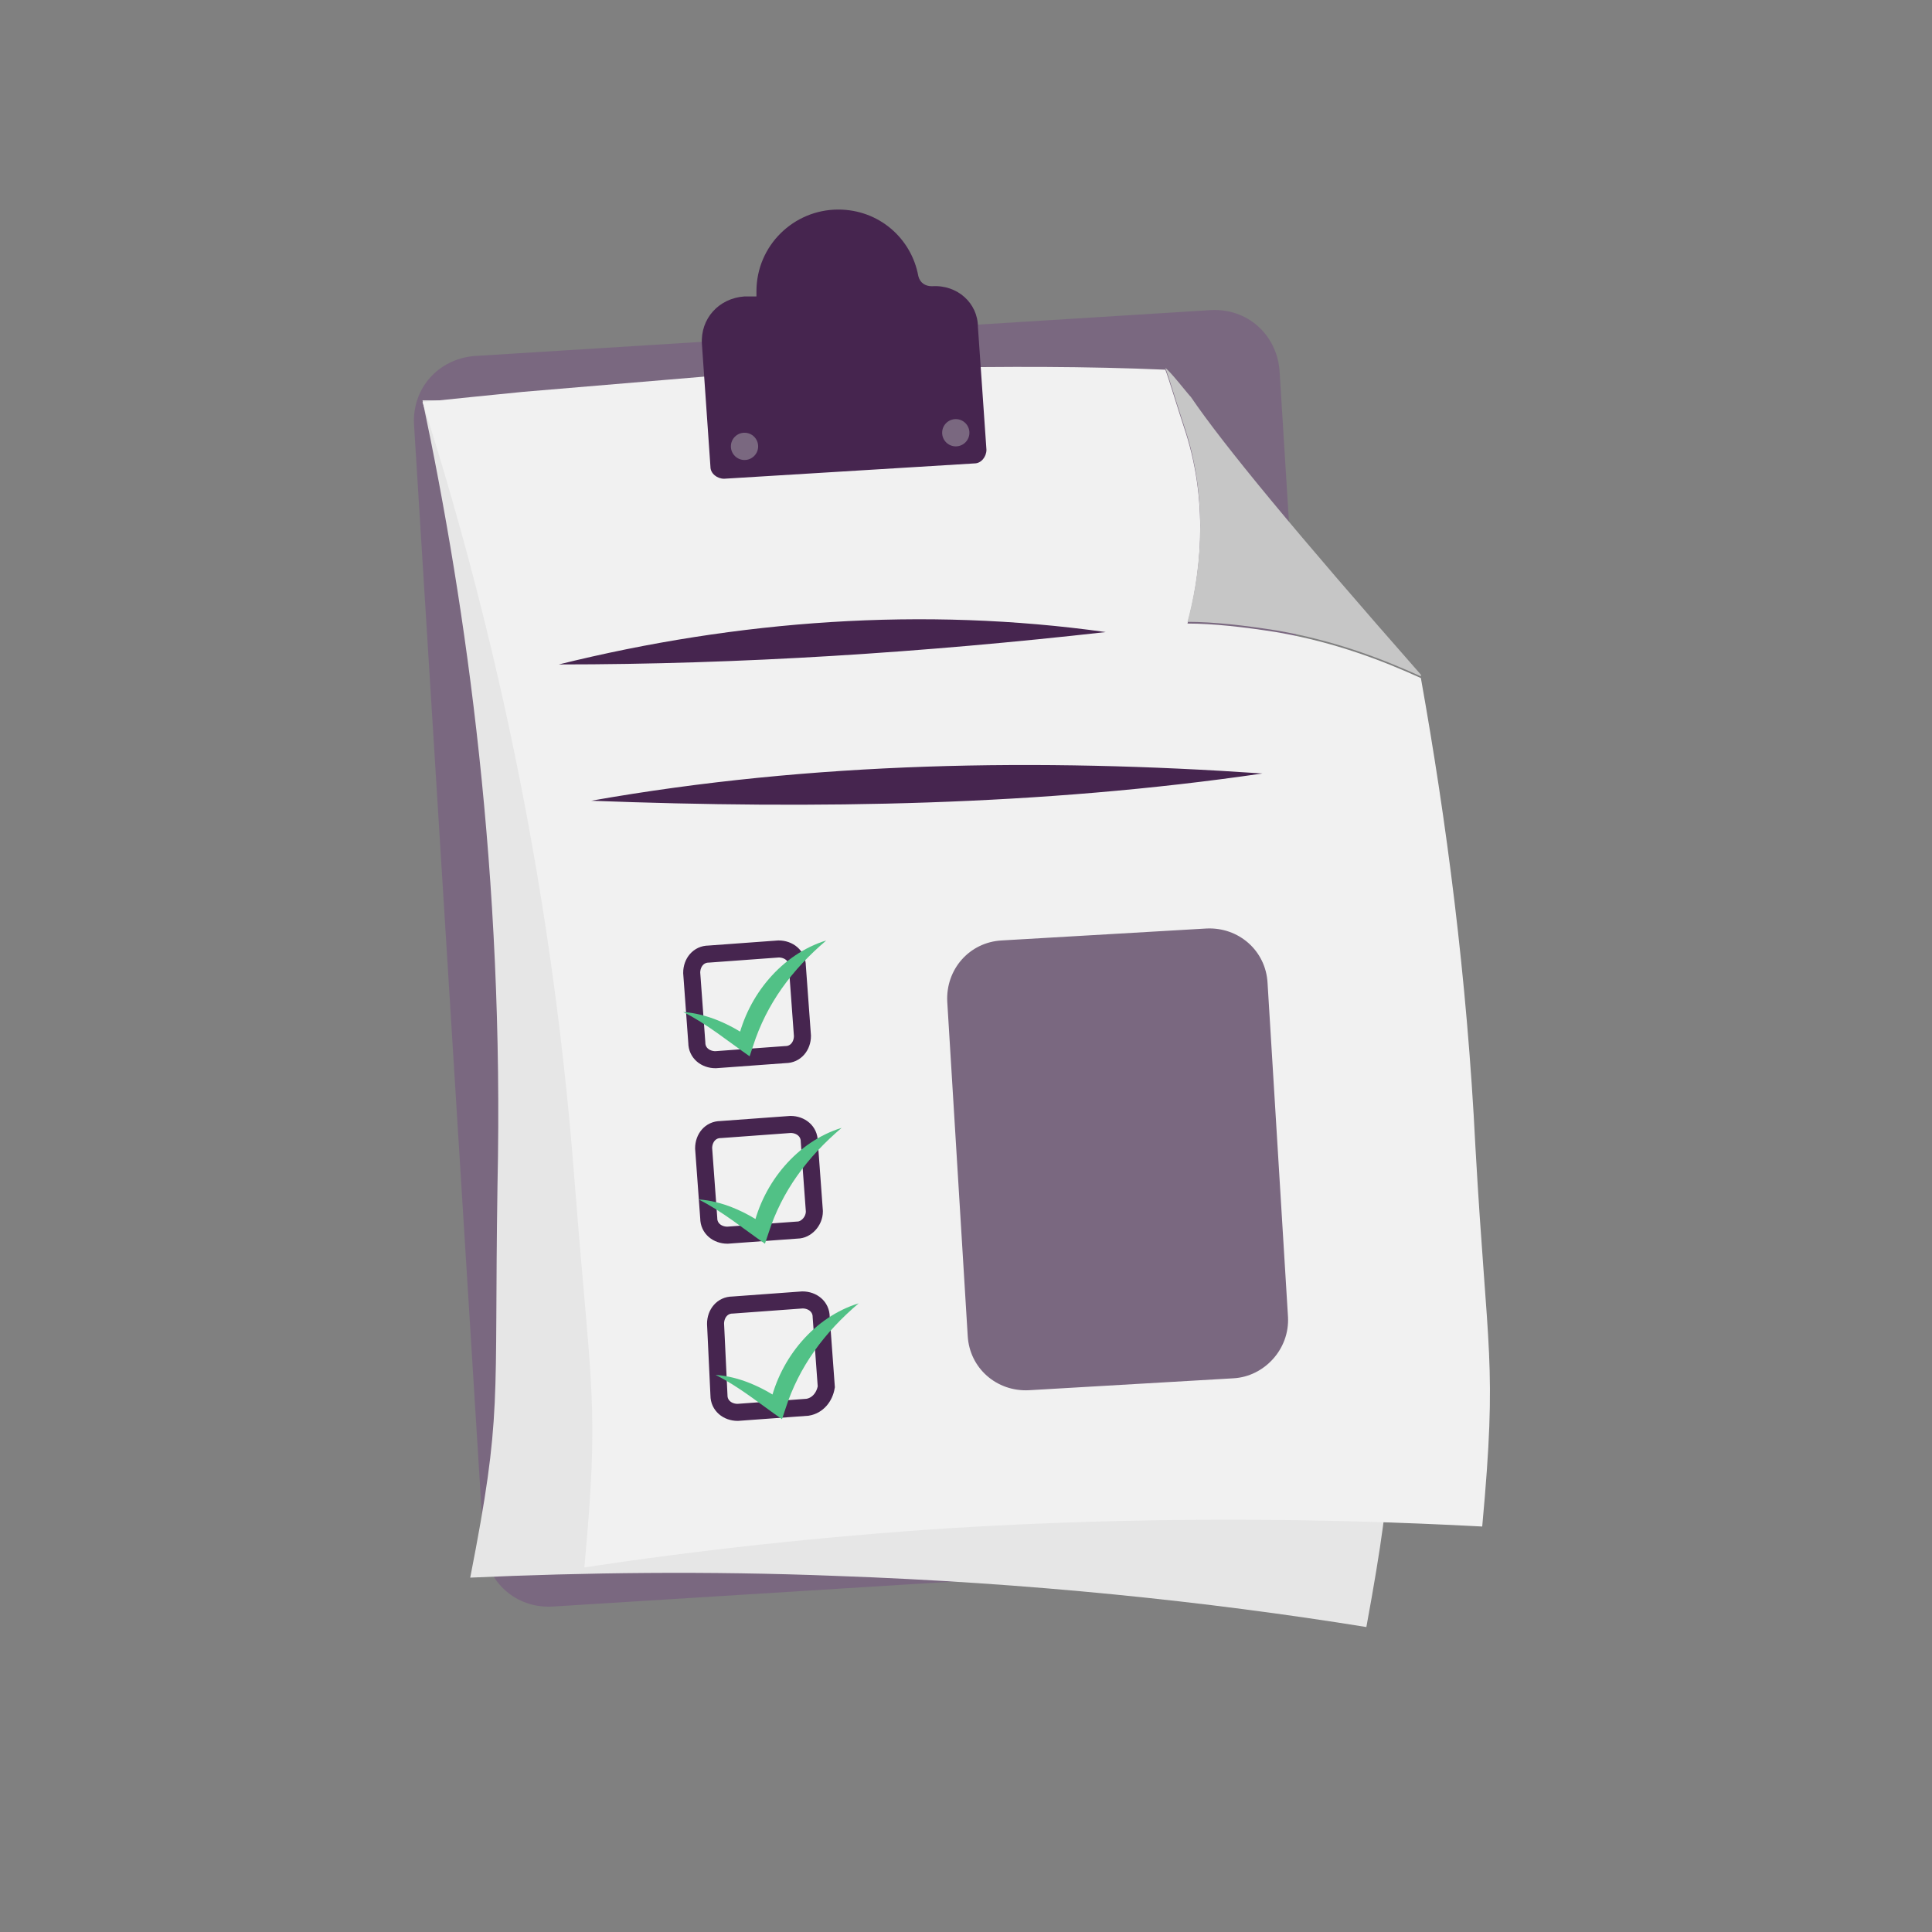
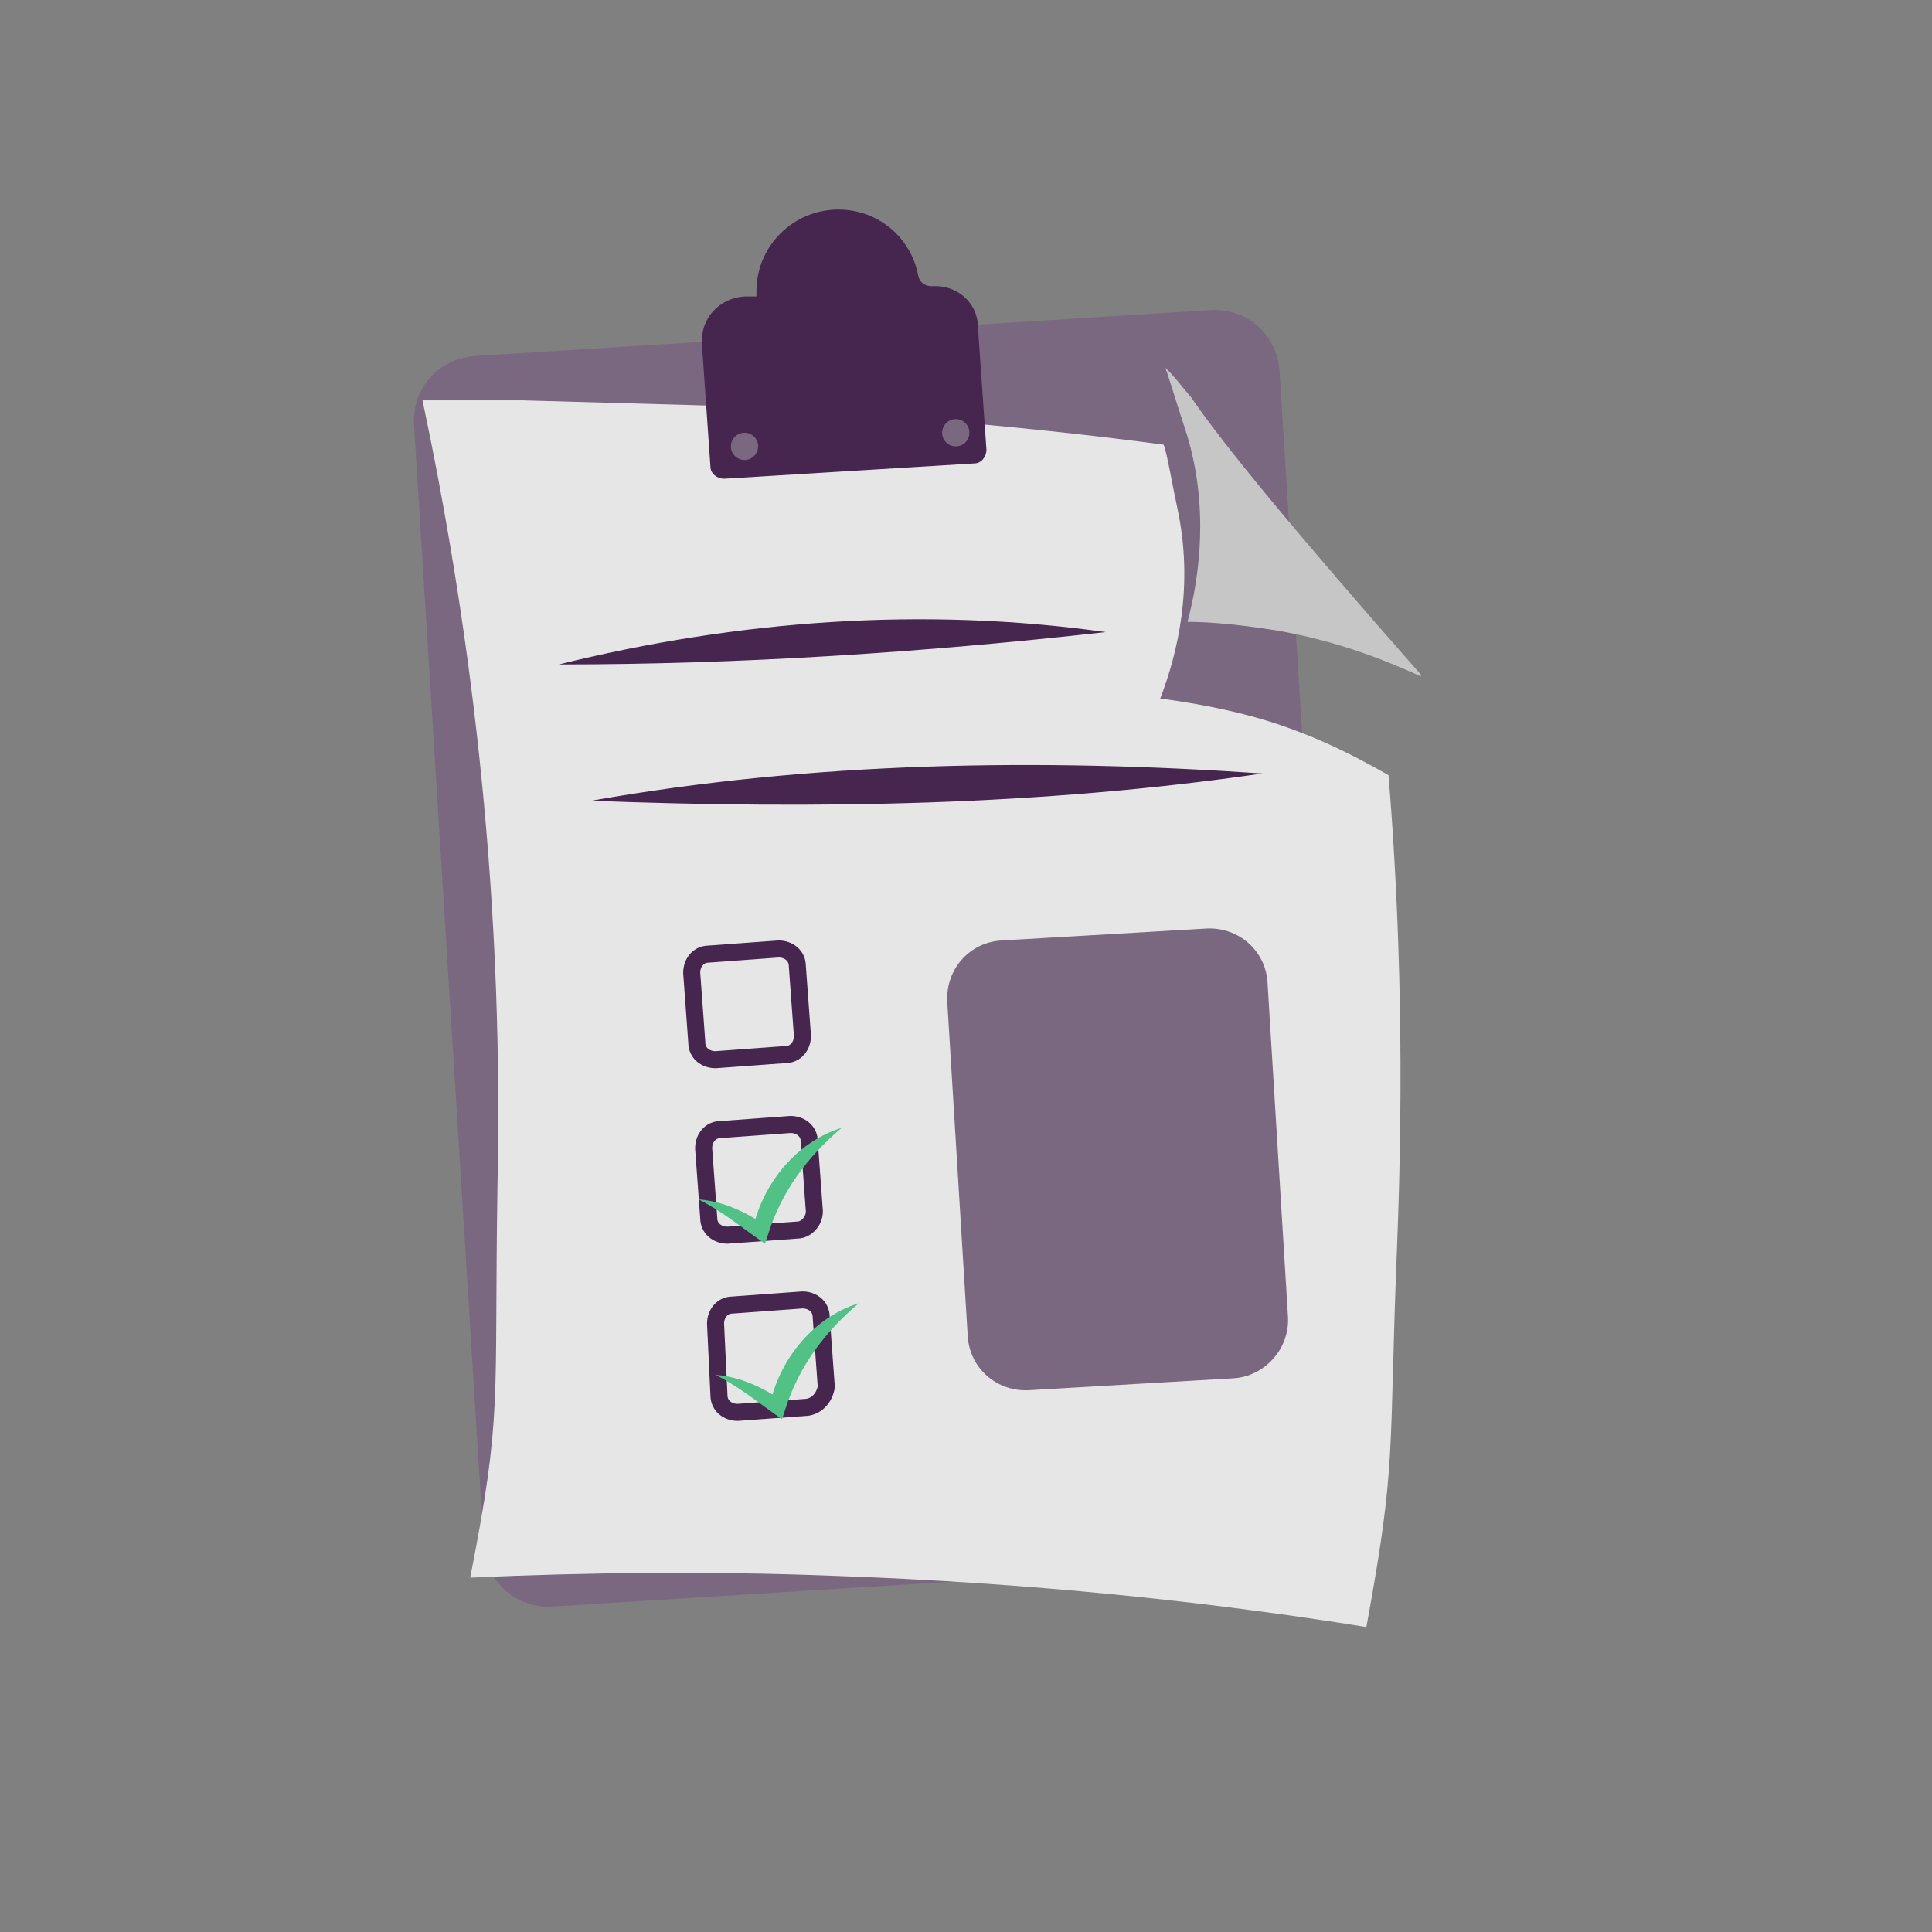
<svg xmlns="http://www.w3.org/2000/svg" version="1.1" id="Laag_1" x="0px" y="0px" viewBox="0 0 113.4 113.4" style="enable-background:new 0 0 113.4 113.4;" xml:space="preserve">
  <rect x="0" y="0" width="113.4" height="113.4" fill="#808080" stroke="none" />
  <style type="text/css">
	.st0{fill:#46254F;}
	.st1{fill:none;stroke:#46254F;stroke-width:3;stroke-miterlimit:10;}
	.st2{fill:#FFFFFF;stroke:#46254F;stroke-width:3;stroke-miterlimit:10;}
	.st3{fill:none;stroke:#46254F;stroke-miterlimit:10;}
	.st4{fill:#34203D;}
	.st5{fill:#2C1C35;}
	.st6{fill:#2D1C35;}
	.st7{fill:#C6724C;}
	.st8{clip-path:url(#SVGID_00000032630663992873042370000012044146756793818268_);}
	.st9{fill:#AF5332;}
	.st10{fill:none;}
	.st11{fill:#51C185;}
	.st12{fill:#E5D2C7;}
	.st13{clip-path:url(#SVGID_00000131348137313424101660000015407414846961284502_);}
	.st14{fill:#F2E5DE;}
	.st15{fill:#3A2445;}
	.st16{clip-path:url(#SVGID_00000067207397712269000220000001431477084263043511_);}
	.st17{fill:#4CE593;}
	.st18{fill:#665270;}
	.st19{clip-path:url(#SVGID_00000137827181170752041940000015941652017006000816_);}
	.st20{clip-path:url(#SVGID_00000114050012861676310030000017130676989600698773_);}
	.st21{fill:#0295FF;}
	.st22{clip-path:url(#SVGID_00000078044264149985898350000002766085970668997783_);}
	.st23{fill:#F2F2F2;}
	.st24{fill:#C3BBC6;}
	.st25{clip-path:url(#SVGID_00000068658435746640446540000005238972243680688543_);}
	.st26{fill:#543D5E;}
	.st27{clip-path:url(#SVGID_00000114787271135148835400000009647227990048722595_);}
	.st28{clip-path:url(#SVGID_00000009561716008760263900000010724130687148468372_);}
	.st29{clip-path:url(#SVGID_00000083803499800277151140000002952882362507633338_);}
	.st30{fill:#C7724C;}
	.st31{clip-path:url(#SVGID_00000083800528804816809430000000786359985392448641_);}
	.st32{fill:#4B4668;}
	.st33{clip-path:url(#SVGID_00000156556179731724346970000005942723152499341479_);}
	.st34{fill:#51C186;}
	.st35{fill:#C2BAC5;}
	.st36{fill:#F6F6F6;}
	.st37{fill:#45254E;}
	.st38{fill:#F1F1F1;}
	.st39{fill:#C6C6C6;}
	.st40{fill:#A6A0A9;}
	.st41{fill:#371C3D;}
	.st42{fill:#7A6880;}
	.st43{fill:#9D9D9C;}
	.st44{fill:#969099;}
	.st45{fill:#FFFFFF;}
	.st46{fill:none;stroke:#51C186;stroke-width:3;stroke-miterlimit:10;}
	.st47{fill:#FFFFFF;stroke:#51C186;stroke-width:3;stroke-miterlimit:10;}
	.st48{fill:#E6E6E6;}
	.st49{clip-path:url(#SVGID_00000005255203968856187500000012042739130939770528_);fill:#51C186;}
	.st50{clip-path:url(#SVGID_00000006703619135557434160000004716553497221014686_);fill:#51C186;}
	.st51{clip-path:url(#SVGID_00000105417723102801626190000017272505171473454742_);fill:#51C186;}
	.st52{clip-path:url(#SVGID_00000138561122927988595940000013737772481066414507_);fill:#51C186;}
	.st53{clip-path:url(#SVGID_00000059298491959009490910000002946612188064352920_);fill:#51C186;}
	.st54{clip-path:url(#SVGID_00000043446036125153226040000005242230827012883099_);fill:#51C186;}
	.st55{clip-path:url(#SVGID_00000159457182043264142100000008114347908188409256_);fill:#51C186;}
	.st56{clip-path:url(#SVGID_00000183966559179112845640000002558677968829024935_);fill:#51C186;}
	.st57{clip-path:url(#SVGID_00000026139461726354539820000018114798795687443107_);fill:#51C186;}
	.st58{clip-path:url(#SVGID_00000151541595368875439770000012181482769607405198_);fill:#51C186;}
	.st59{clip-path:url(#SVGID_00000035531277244986791680000010196860316873411768_);fill:#51C186;}
	.st60{clip-path:url(#SVGID_00000105404873478947632430000000455906377520722082_);fill:#51C186;}
	.st61{fill:#43A16F;}
	.st62{fill:#6A5B6F;}
	.st63{fill:none;stroke:#51C186;stroke-miterlimit:10;}
	.st64{fill:none;stroke:#46254F;stroke-width:3;stroke-linecap:round;stroke-miterlimit:10;}
	.st65{fill:none;stroke:#51C186;stroke-width:3;stroke-linecap:round;stroke-miterlimit:10;}
	.st66{fill:#FFFFFF;stroke:#E6E6E6;stroke-miterlimit:10;}
	.st67{fill:none;stroke:#51C186;stroke-width:2;stroke-linecap:round;stroke-linejoin:round;stroke-miterlimit:10;}
	.st68{fill:none;stroke:#51C186;stroke-width:2;stroke-linecap:round;stroke-miterlimit:10;}
	.st69{fill:none;stroke:#46254F;stroke-width:2;stroke-linecap:round;stroke-linejoin:round;stroke-miterlimit:10;}
	.st70{fill:none;stroke:#46254F;stroke-width:2;stroke-linecap:round;stroke-miterlimit:10;}
	.st71{fill:#E6E6E6;stroke:#51C186;stroke-miterlimit:10;}
	.st72{fill:#E6E6E6;stroke:#46254F;stroke-miterlimit:10;}
	.st73{fill:#51C186;stroke:#E6E6E6;stroke-miterlimit:10;}
	.st74{fill:#46254F;stroke:#E6E6E6;stroke-miterlimit:10;}
	.st75{clip-path:url(#SVGID_00000093886980583101483480000005722422837948141204_);fill:#E6E6E6;}
	.st76{clip-path:url(#SVGID_00000155115176839337340620000013237093692521683600_);fill:#E6E6E6;}
	.st77{clip-path:url(#SVGID_00000035490395294081837990000001690935464434011825_);fill:#E6E6E6;}
	.st78{clip-path:url(#SVGID_00000114065156834769971270000008558423718216326031_);fill:#E6E6E6;}
	.st79{clip-path:url(#SVGID_00000173859882886515664180000010802613353050847158_);fill:#E6E6E6;}
	.st80{clip-path:url(#SVGID_00000002351463341854351200000011199172814508812422_);fill:#E6E6E6;}
	.st81{clip-path:url(#SVGID_00000163756165224003928620000004232165046291049130_);fill:#E6E6E6;}
	.st82{clip-path:url(#SVGID_00000108308193495597044270000015549975006903082642_);fill:#E6E6E6;}
	.st83{clip-path:url(#SVGID_00000158751874355103492100000001465404441482379687_);fill:#E6E6E6;}
	.st84{clip-path:url(#SVGID_00000021840755650153935650000013378047696738059946_);fill:#E6E6E6;}
	.st85{clip-path:url(#SVGID_00000033333202969212536880000013614822058592449163_);fill:#51C186;}
	.st86{clip-path:url(#SVGID_00000173876171676793719000000001390567644485170588_);fill:#51C186;}
	.st87{fill:none;stroke:#51C186;stroke-width:4;stroke-miterlimit:10;}
	.st88{fill:none;stroke:#46254F;stroke-width:4;stroke-miterlimit:10;}
	.st89{opacity:0.68;fill:#46254F;}
	.st90{clip-path:url(#SVGID_00000152945616284685064500000005620596403807406521_);}
	.st91{clip-path:url(#SVGID_00000101080240026313801500000007056157357974216091_);}
	.st92{clip-path:url(#SVGID_00000118368491084933595290000014971494060289851530_);}
	.st93{clip-path:url(#SVGID_00000160881391877289815080000014609583564811548586_);}
	.st94{clip-path:url(#SVGID_00000067952332628773452060000009385093414689467050_);}
	.st95{clip-path:url(#SVGID_00000164491087561269601670000018179306831462962358_);}
	.st96{fill:none;stroke:#FFFFFF;stroke-width:0.8;stroke-miterlimit:10;}
	.st97{clip-path:url(#SVGID_00000071554011107681878380000016418372198148876710_);}
	.st98{clip-path:url(#SVGID_00000012439174940939051640000004561928867736262074_);}
	.st99{clip-path:url(#SVGID_00000114048194539919223030000002340818758900668066_);fill:#51C186;}
	.st100{clip-path:url(#SVGID_00000139979663636191430390000008742647860016999304_);fill:#46254F;}
	.st101{clip-path:url(#SVGID_00000074417784828102672330000013611856287690739350_);fill:#51C186;}
	.st102{fill:none;stroke:#E6E6E6;stroke-miterlimit:10;}
	.st103{clip-path:url(#SVGID_00000057135965326690898590000005439279796655127954_);fill:#46254F;}
	.st104{clip-path:url(#SVGID_00000101816717493475945300000003837456262380034697_);fill:#51C186;}
	.st105{clip-path:url(#SVGID_00000137109038282367597390000012996802221496373390_);fill:#51C186;}
	.st106{clip-path:url(#SVGID_00000047752107176171247650000014895671321204481437_);fill:#46254F;}
	.st107{clip-path:url(#SVGID_00000119839695658389207070000001699285895139447974_);fill:#46254F;}
	.st108{clip-path:url(#SVGID_00000089559009832985866490000003629604338853594028_);fill:#46254F;}
	.st109{clip-path:url(#SVGID_00000112633393214735672030000010775025010841035648_);fill:#51C186;}
	.st110{clip-path:url(#SVGID_00000035500357998737796950000018445687649607482298_);fill:#51C186;}
	.st111{clip-path:url(#SVGID_00000041978396673154061220000005105309372130411140_);fill:#46254F;}
	.st112{clip-path:url(#SVGID_00000155857544860708236760000001765408060231287991_);fill:#46254F;}
	.st113{clip-path:url(#SVGID_00000079456974784152474660000003428785393243980972_);fill:#51C186;}
	.st114{clip-path:url(#SVGID_00000000940898164136919780000017140203616171389568_);fill:#51C186;}
	.st115{clip-path:url(#SVGID_00000112590259721678159190000010804960015286348949_);fill:#46254F;}
	.st116{clip-path:url(#SVGID_00000156587635721841251360000003585225542761267091_);fill:#7A6880;}
	.st117{clip-path:url(#SVGID_00000067214257438485181920000011674533809592343948_);fill:#46254F;}
	.st118{clip-path:url(#SVGID_00000021840528438755133090000014688027721342800538_);fill:#51C186;}
	.st119{clip-path:url(#SVGID_00000013156611683811431150000011502530045220591749_);fill:#7A6880;}
	.st120{clip-path:url(#SVGID_00000052814931379873975750000008201944280956970647_);fill:#371C3D;}
	.st121{clip-path:url(#SVGID_00000086682234460732891140000011126728761463915432_);fill:#46254F;}
	.st122{fill:#7A6880;stroke:#46254F;stroke-miterlimit:10;}
	.st123{fill:#FAA90E;stroke:#46254F;stroke-miterlimit:10;}
	.st124{fill:#51C185;stroke:#46254F;stroke-miterlimit:10;}
	.st125{fill:#0295FF;stroke:#46254F;stroke-miterlimit:10;}
	.st126{fill:#D0C9D3;}
	.st127{fill:#6E5E74;}
	.st128{fill:#FF0357;}
	.st129{fill:#C41E4D;}
	.st130{fill:#897E8F;}
	.st131{clip-path:url(#SVGID_00000083793558563356298490000002626969813658212993_);fill:#51C186;}
	.st132{clip-path:url(#SVGID_00000152252201496813460170000017155236186794407050_);fill:#8CC63F;}
	.st133{clip-path:url(#SVGID_00000041979779225817558480000003746654619682453160_);fill:#0071BC;}
	.st134{clip-path:url(#SVGID_00000017497795375354526770000014584787954742299044_);fill:#FBB03B;}
	.st135{opacity:0.34;fill:#F1F1F1;}
	.st136{fill:none;stroke:#7A6880;stroke-width:8;stroke-miterlimit:10;}
	.st137{fill:#E5D9EB;}
	.st138{fill:#FFFFFF;stroke:#46254F;stroke-miterlimit:10;}
	.st139{fill:#FFFFFF;stroke:#51C186;stroke-miterlimit:10;}
	.st140{clip-path:url(#SVGID_00000132766284813304105070000014993721506240151955_);}
	.st141{clip-path:url(#SVGID_00000041265684758801375880000008525051913415476395_);}
	.st142{clip-path:url(#SVGID_00000078005221439120575810000010793863024447430028_);}
	.st143{clip-path:url(#SVGID_00000093893403126757787310000011811748007443656088_);}
	.st144{clip-path:url(#SVGID_00000169519196775322666280000015934529550734059439_);}
	.st145{clip-path:url(#SVGID_00000178165749160174812090000017768116152842779582_);}
	.st146{fill:none;stroke:#46254F;stroke-width:1.4;stroke-miterlimit:10;}
	.st147{fill:none;stroke:#51C186;stroke-width:1.4;stroke-miterlimit:10;}
	.st148{fill:#FAA90E;}
	.st149{clip-path:url(#SVGID_00000094580558758038191170000010390723608038088081_);}
	.st150{clip-path:url(#SVGID_00000141456377288666335580000005232137861660028862_);}
	.st151{clip-path:url(#SVGID_00000010298998798397166710000001359333905574091419_);}
	.st152{clip-path:url(#SVGID_00000008133221764980910180000015305361271363709848_);}
	.st153{clip-path:url(#SVGID_00000088134667244686831720000008125991229224831136_);}
	.st154{clip-path:url(#SVGID_00000098908220170207457570000000707388914715204496_);}
	.st155{clip-path:url(#SVGID_00000118395801540235604420000004668891679075065241_);}
	.st156{clip-path:url(#SVGID_00000055669497521824614450000014195630504791328669_);}
	.st157{clip-path:url(#SVGID_00000064341908256867781930000014278611988519511180_);}
	.st158{clip-path:url(#SVGID_00000024722396092501449290000017743694163853511612_);}
	.st159{clip-path:url(#SVGID_00000072975947383455019950000011399435056558430345_);}
	.st160{clip-path:url(#SVGID_00000168091733565761522490000011333666247960959920_);}
	.st161{clip-path:url(#SVGID_00000015339362911811959040000010818061424564692883_);}
	.st162{clip-path:url(#SVGID_00000037675320925807220750000014708409837513535393_);}
	.st163{clip-path:url(#SVGID_00000103265048840480556690000003873079874399119527_);}
	.st164{clip-path:url(#SVGID_00000181062732992732627520000016868360001004251297_);}
	.st165{clip-path:url(#SVGID_00000155138767319659303740000015210889247102265782_);}
	.st166{clip-path:url(#SVGID_00000010281217986696179910000007263595806394031029_);}
	.st167{clip-path:url(#SVGID_00000121969019412084798290000018231025760536052098_);}
	.st168{clip-path:url(#SVGID_00000149347042806584050040000008651427295789555843_);}
	.st169{clip-path:url(#SVGID_00000135690818657261020460000010855622292575455147_);}
	.st170{clip-path:url(#SVGID_00000119079995549033414120000000963230900036005249_);}
	.st171{clip-path:url(#SVGID_00000057847237431991615570000007242992512585565367_);}
	.st172{clip-path:url(#SVGID_00000122718728500868944440000004419306573169484205_);}
	.st173{clip-path:url(#SVGID_00000060026990677532616890000007688117718718619782_);}
	.st174{clip-path:url(#SVGID_00000087369989562805379670000015040921701870448774_);}
	.st175{clip-path:url(#SVGID_00000147217280447999589010000006669868652126728116_);}
	.st176{clip-path:url(#SVGID_00000047752625388284518060000012533160378535688339_);}
	.st177{clip-path:url(#SVGID_00000115495547567851233460000010025531165274438044_);}
	.st178{clip-path:url(#SVGID_00000151527643319850858510000015185433530181238186_);}
	.st179{clip-path:url(#SVGID_00000121968246099576518920000010455306866256053397_);}
	.st180{clip-path:url(#SVGID_00000179635256863281849640000014573779405079414690_);}
	.st181{clip-path:url(#SVGID_00000111894036176751489490000003431442942001051063_);}
	.st182{clip-path:url(#SVGID_00000160894469446129914030000012286595984403025799_);}
	.st183{clip-path:url(#SVGID_00000111887973308758682410000017576585953716584851_);}
	.st184{clip-path:url(#SVGID_00000053543727939499480790000018089203219738231175_);}
	.st185{clip-path:url(#SVGID_00000036954415519963989400000000068550832683215791_);}
	.st186{clip-path:url(#SVGID_00000009577053085151061350000016763242255731380152_);}
	.st187{clip-path:url(#SVGID_00000034780311614273270730000008275757672341968830_);}
	.st188{clip-path:url(#SVGID_00000034063209194213101560000010978950034677181864_);}
	.st189{clip-path:url(#SVGID_00000147201877707373893770000006302466908212066743_);}
	.st190{clip-path:url(#SVGID_00000046297385659788866080000009750917746282968709_);}
	.st191{clip-path:url(#SVGID_00000021841187697245873200000017653699149709678739_);}
	.st192{clip-path:url(#SVGID_00000141449992724175179170000004894762516605984401_);}
	.st193{clip-path:url(#SVGID_00000121281026957710825310000004151095422794489481_);}
	.st194{clip-path:url(#SVGID_00000070110466519968857410000011215143666962972811_);}
	.st195{clip-path:url(#SVGID_00000047759079168980202840000004549615518308384412_);}
	.st196{clip-path:url(#SVGID_00000138532105475333918870000009344290070662235266_);}
	.st197{clip-path:url(#SVGID_00000086677799257663312870000010078769496554633140_);}
	.st198{clip-path:url(#SVGID_00000071530728474383724830000010412273613553040291_);}
	.st199{clip-path:url(#SVGID_00000176010799809197542200000001338496103143485615_);}
	.st200{clip-path:url(#SVGID_00000095327463732095516810000003765244348001604520_);}
	.st201{clip-path:url(#SVGID_00000168825910928484966710000013959204314463669152_);}
	.st202{clip-path:url(#SVGID_00000021798796184696922230000010867435243131117207_);}
	.st203{clip-path:url(#SVGID_00000164495307666363876690000009634633125620458895_);}
	.st204{clip-path:url(#SVGID_00000138571771544673708670000011651354834293548962_);}
	.st205{clip-path:url(#SVGID_00000101791893909882858890000016832294078964883638_);}
	.st206{clip-path:url(#SVGID_00000019650203787977897700000004682019599821964466_);}
	.st207{clip-path:url(#SVGID_00000122707062798906844240000002748353811800383630_);}
	.st208{clip-path:url(#SVGID_00000168096993243741526630000010915352352328743085_);}
	.st209{fill:none;stroke:#371C3D;stroke-width:3;stroke-miterlimit:10;}
	.st210{clip-path:url(#SVGID_00000181062077377670332210000000766721999669985936_);}
	.st211{clip-path:url(#SVGID_00000098196742988854612590000015643600970236528561_);}
	.st212{clip-path:url(#SVGID_00000005982841735323955760000010336421972522381194_);}
	.st213{clip-path:url(#SVGID_00000035527990689565132220000015383570875027296386_);}
	.st214{clip-path:url(#SVGID_00000037694707897177084720000008733686302563270845_);}
	.st215{clip-path:url(#SVGID_00000058558201307532950730000011012082657694009518_);}
	.st216{clip-path:url(#SVGID_00000046334028631165542280000015330889961102442412_);}
	.st217{clip-path:url(#SVGID_00000170968460798059385520000008713587043906985124_);}
	.st218{clip-path:url(#SVGID_00000036944898545003827250000009848707189427303865_);}
	.st219{clip-path:url(#SVGID_00000166654693296731866550000008696585391706459820_);}
	.st220{clip-path:url(#SVGID_00000180348496620285390880000016497680856646426300_);}
	.st221{clip-path:url(#SVGID_00000150814605028441689800000007660566748111192477_);}
	.st222{fill:none;stroke:#43A16F;stroke-width:3;stroke-miterlimit:10;}
	.st223{clip-path:url(#SVGID_00000037686179812193524810000008289500242153452174_);}
	.st224{clip-path:url(#SVGID_00000074438613340573871120000007246447346651025838_);}
	.st225{clip-path:url(#SVGID_00000048494244506306072600000003783503707892683174_);}
	.st226{clip-path:url(#SVGID_00000172420900491485171310000012433385721548159670_);}
	.st227{clip-path:url(#SVGID_00000165937338395737989940000010138416451333855106_);}
	.st228{clip-path:url(#SVGID_00000047036071179268284530000005859067001393447822_);}
	.st229{clip-path:url(#SVGID_00000026857259987898889340000004488906384737007515_);}
	.st230{clip-path:url(#SVGID_00000038374951849748710070000018431096581570369951_);}
	.st231{clip-path:url(#SVGID_00000103227295531546463220000013020339814115736458_);}
	.st232{clip-path:url(#SVGID_00000162336425885731952990000009756920616119104948_);}
	.st233{clip-path:url(#SVGID_00000070836000278167606810000016112032550055342767_);}
	.st234{clip-path:url(#SVGID_00000083083866409899676320000010562940873954559895_);}
	.st235{clip-path:url(#SVGID_00000160892612460379697950000004563899116376944285_);}
	.st236{clip-path:url(#SVGID_00000040534247706055704130000016337918529245576590_);}
	.st237{clip-path:url(#SVGID_00000071534302049140260430000009295462409063055770_);}
	.st238{clip-path:url(#SVGID_00000148658731087186583510000009031303347043637668_);}
	.st239{clip-path:url(#SVGID_00000168811646167805333730000002313060358808396417_);}
	.st240{clip-path:url(#SVGID_00000117678728981336839660000007489462031895600555_);}
	.st241{clip-path:url(#SVGID_00000111900568252399478040000009127281384512618941_);}
	.st242{clip-path:url(#SVGID_00000114792149626792492790000010471455745211291038_);}
	.st243{clip-path:url(#SVGID_00000049184414422037739010000007467936588200170667_);}
	.st244{clip-path:url(#SVGID_00000140007648374280527580000016782783064355782533_);}
	.st245{clip-path:url(#SVGID_00000162354690355079074530000005421553476276216974_);}
	.st246{clip-path:url(#SVGID_00000130604726782950983120000016288345714916797602_);}
	.st247{clip-path:url(#SVGID_00000087392072597465258530000012955668404145477780_);}
	.st248{clip-path:url(#SVGID_00000087384329276897080600000008620980933596541590_);}
	.st249{clip-path:url(#SVGID_00000111156878761371147010000014993169309061264796_);}
	.st250{clip-path:url(#SVGID_00000147915253897404376850000008784508514004840895_);fill:#51C185;}
	.st251{clip-path:url(#SVGID_00000139257091444152901450000003053523575786063236_);}
	.st252{clip-path:url(#SVGID_00000133499888580980019260000002325101665675152534_);}
	.st253{clip-path:url(#SVGID_00000020390905436888476720000015003764881594317964_);}
	.st254{clip-path:url(#SVGID_00000165216654114570257600000016443998206066498226_);}
	.st255{clip-path:url(#SVGID_00000030471412498119718610000017394208142010210450_);}
	.st256{clip-path:url(#SVGID_00000080164792841644552430000011599080451064097672_);}
	.st257{clip-path:url(#SVGID_00000111875323014960460930000004868767168993124235_);}
	.st258{clip-path:url(#SVGID_00000094610285678012545960000011114991802563890102_);}
	.st259{clip-path:url(#SVGID_00000158016994908821202840000000860177667709226917_);}
	.st260{clip-path:url(#SVGID_00000156560995556044947330000011982747020817882774_);}
	.st261{clip-path:url(#SVGID_00000105418118183621247500000010800872883475147667_);}
	.st262{clip-path:url(#SVGID_00000121249180696785594850000001175688226212421789_);}
	.st263{fill:#E6007E;}
	.st264{fill:#A75D43;}
	.st265{fill:url(#man_1_Orginal_1-4_00000049194725419425407770000013931686020530446524_);}
	.st266{fill:#8A7E91;}
	.st267{clip-path:url(#SVGID_00000116229563191593476980000011551762373953717927_);}
	.st268{clip-path:url(#SVGID_00000077301205758523747570000017339879059879327135_);}
	.st269{fill:#9D90A3;}
	.st270{clip-path:url(#SVGID_00000036968470643675256060000012454789849972275638_);}
	.st271{clip-path:url(#SVGID_00000109707688453230853160000003939066906397440943_);}
	.st272{clip-path:url(#SVGID_00000093866002021920652240000000064000364041367464_);}
	.st273{clip-path:url(#SVGID_00000100342051152588249560000004528375857988264862_);}
	.st274{clip-path:url(#SVGID_00000022520011990133004310000006284254275024413314_);}
	.st275{clip-path:url(#SVGID_00000119836149158041944760000002723996772603742621_);}
	.st276{clip-path:url(#SVGID_00000052823520786316363800000017280623931017336717_);}
	.st277{clip-path:url(#SVGID_00000174581748217200892130000000892140215103086234_);}
	.st278{clip-path:url(#SVGID_00000042704572171396360280000012308517694515457697_);}
	.st279{clip-path:url(#SVGID_00000154388365652824463720000002292008379127776140_);}
	.st280{clip-path:url(#SVGID_00000144328160328901558900000009814731018660167826_);}
	.st281{clip-path:url(#SVGID_00000159434733402091832720000018250157028319361209_);}
	.st282{clip-path:url(#SVGID_00000013165097225988555030000007544748624123118003_);}
	.st283{clip-path:url(#SVGID_00000069365763227205482050000004877220260570710178_);}
	.st284{clip-path:url(#SVGID_00000147179696231626836390000000265938193403360437_);}
	.st285{clip-path:url(#SVGID_00000146486559600897848690000006645385397270029742_);}
	.st286{clip-path:url(#SVGID_00000176725478558875477730000003404770765186875543_);}
	.st287{clip-path:url(#SVGID_00000001638391408886176720000013297057692019635886_);}
	.st288{clip-path:url(#SVGID_00000003808824858115573200000016186521258067905980_);}
	.st289{clip-path:url(#SVGID_00000031885725670415876280000017962769194715523466_);}
	.st290{clip-path:url(#SVGID_00000023264286999883966140000013024975376336282255_);}
	.st291{clip-path:url(#SVGID_00000052086536192091932450000009758930091232525193_);}
	.st292{clip-path:url(#SVGID_00000003826200011806806860000015506747942966356358_);}
	.st293{clip-path:url(#SVGID_00000097498319034915858530000004803656609236886947_);}
	.st294{clip-path:url(#SVGID_00000072244422007949624420000003182032006639457951_);}
	.st295{clip-path:url(#SVGID_00000067209646557674093530000001295857749416958638_);}
	.st296{clip-path:url(#SVGID_00000161600030855884548110000002500033557183966347_);}
	.st297{clip-path:url(#SVGID_00000037674440524243116620000016021103527831038855_);}
	.st298{clip-path:url(#SVGID_00000138542114256721818420000000069443866127259580_);}
	.st299{clip-path:url(#SVGID_00000049905622390254539090000005778814189984637844_);}
	.st300{clip-path:url(#SVGID_00000131335701311075411710000010552092388472763546_);}
	.st301{clip-path:url(#SVGID_00000134240328012259189580000011260297229916162999_);}
	.st302{clip-path:url(#SVGID_00000135650188217918076220000003720612890000900238_);}
	.st303{clip-path:url(#SVGID_00000111184409973524972770000000280559616162640038_);}
	.st304{clip-path:url(#SVGID_00000119078757138951286070000013141166137399614353_);}
	.st305{clip-path:url(#SVGID_00000049187639315655442300000006016997115007357870_);}
	.st306{clip-path:url(#SVGID_00000034072081629885770810000006414108616518697105_);}
	.st307{clip-path:url(#SVGID_00000096740132587627256740000015868812635476601007_);}
	.st308{clip-path:url(#SVGID_00000056408321118346787260000014576777348442962563_);}
	.st309{clip-path:url(#SVGID_00000182488063054232093930000011177061620096310183_);}
	.st310{clip-path:url(#SVGID_00000147922660018561593510000002874940417998967186_);}
	.st311{clip-path:url(#SVGID_00000003084976659111625280000015725763244372535721_);}
	.st312{clip-path:url(#SVGID_00000138571972575426197690000010351195023183843231_);}
	.st313{clip-path:url(#SVGID_00000036929828204127599730000017353324141537744819_);}
	.st314{clip-path:url(#SVGID_00000130614776605469899250000013405039942690503313_);}
	.st315{clip-path:url(#SVGID_00000047769347299198265890000012209335411367875219_);}
	.st316{clip-path:url(#SVGID_00000015319820464307158540000017503032321832014522_);}
	.st317{clip-path:url(#SVGID_00000171684044090147114320000000589109196924616840_);}
	.st318{clip-path:url(#SVGID_00000114069725320249190380000004838274142451739819_);}
	.st319{clip-path:url(#SVGID_00000001651479150688501450000000910720420695336857_);}
	.st320{clip-path:url(#SVGID_00000050640644447776188230000003397908946438087828_);}
	.st321{clip-path:url(#SVGID_00000032621215041289797280000017826966011153258425_);}
	.st322{clip-path:url(#SVGID_00000147926797095522820960000002070512961599170189_);}
	.st323{clip-path:url(#SVGID_00000183971918432805573700000014970220093407271864_);}
	.st324{clip-path:url(#SVGID_00000103243263790089302230000009068735202803655811_);}
	.st325{clip-path:url(#SVGID_00000077299733372094944360000006528197866178560188_);}
	.st326{clip-path:url(#SVGID_00000163751048616700760400000003669030227089405841_);}
	.st327{clip-path:url(#SVGID_00000003105958242059346210000014917339585132774538_);}
	.st328{clip-path:url(#SVGID_00000012438119937280667720000009088762710791741340_);}
	.st329{clip-path:url(#SVGID_00000072979575775882202290000001399154528070891398_);}
	.st330{clip-path:url(#SVGID_00000047773698241657008890000009325438148908001471_);}
	.st331{clip-path:url(#SVGID_00000057114709426645190760000012761870060376927660_);}
	.st332{clip-path:url(#SVGID_00000183949402219161124090000017940845135033003920_);}
	.st333{clip-path:url(#SVGID_00000091701110620695586060000005978904005462760591_);}
	.st334{clip-path:url(#SVGID_00000013876965538304809400000015772195922388098494_);}
	.st335{clip-path:url(#SVGID_00000015325971290018597820000010485771025262217406_);}
	.st336{clip-path:url(#SVGID_00000136411809982892408530000006210492440861389698_);}
	.st337{clip-path:url(#SVGID_00000093156924464851783730000014301363294941215895_);}
	.st338{clip-path:url(#SVGID_00000154404197556035737060000000876844517679949480_);}
	.st339{clip-path:url(#SVGID_00000159434542407660621210000016598769421715115180_);}
	.st340{clip-path:url(#SVGID_00000119814661396184128280000008637684273610364075_);}
	.st341{clip-path:url(#SVGID_00000051365613285593586740000005188440592850311347_);}
	.st342{clip-path:url(#SVGID_00000068673285734873150560000015306976182920235409_);}
	.st343{clip-path:url(#SVGID_00000023984432701658549320000000254105788777127607_);}
	.st344{clip-path:url(#SVGID_00000094580389307560394250000015367848192267441843_);}
	.st345{clip-path:url(#SVGID_00000024721246293212240550000009774226223555230868_);}
	.st346{clip-path:url(#SVGID_00000175311005014156801910000003644468533373167504_);}
	.st347{clip-path:url(#SVGID_00000071549937630965016640000010684823374612420766_);}
	.st348{clip-path:url(#SVGID_00000131362748732478458540000007372059901452904834_);}
	.st349{clip-path:url(#SVGID_00000075877557710569549780000012995142504269016724_);}
	.st350{clip-path:url(#SVGID_00000085227362982022540280000016726554825480479421_);}
	.st351{clip-path:url(#SVGID_00000039827747592448434320000016001493324005942676_);}
	.st352{clip-path:url(#SVGID_00000029038241467642864940000007014495307272595611_);}
	.st353{fill:#2D2E83;stroke:#FFFFFF;stroke-width:2;stroke-linecap:round;stroke-linejoin:round;stroke-miterlimit:10;}
	.st354{clip-path:url(#SVGID_00000053513766323434343900000005031695916663883177_);}
	.st355{clip-path:url(#SVGID_00000083059681797692835730000005670752421260473790_);}
	.st356{clip-path:url(#SVGID_00000151544370201240851990000006508891333740255147_);}
	.st357{clip-path:url(#SVGID_00000083078267896123409600000005236906031186986118_);}
	.st358{clip-path:url(#SVGID_00000003810168565849465400000001408227901546065335_);}
	.st359{clip-path:url(#SVGID_00000145060261988050350280000006973159587059752383_);}
	.st360{clip-path:url(#SVGID_00000110448094959380371220000016953773649275949227_);}
	.st361{clip-path:url(#SVGID_00000091715554933118198260000014666854830161998236_);}
	.st362{clip-path:url(#SVGID_00000090288890461029857640000008198494463717579965_);}
	.st363{clip-path:url(#SVGID_00000036228234304204703430000017303653567721053373_);}
	.st364{clip-path:url(#SVGID_00000176044423227192918420000013065504599679135908_);}
	.st365{clip-path:url(#SVGID_00000048481395795319246240000007316331868690915991_);}
	.st366{clip-path:url(#SVGID_00000026844199985968478200000014559611392616198018_);}
	.st367{clip-path:url(#SVGID_00000033341799707438279410000005226851784066691220_);}
	.st368{clip-path:url(#SVGID_00000108280159387781400950000001436830309894442636_);}
	.st369{clip-path:url(#SVGID_00000174563901684191801430000009897400375168269212_);}
	.st370{clip-path:url(#SVGID_00000078005661402046827120000004001450506369544364_);}
	.st371{clip-path:url(#SVGID_00000150824476809117384950000006731015703626610601_);}
	.st372{clip-path:url(#SVGID_00000127756852179879104260000004818524926571557537_);}
	.st373{clip-path:url(#SVGID_00000116201895820791653470000016695143929530264735_);}
	.st374{clip-path:url(#SVGID_00000158720822387294166710000018206998272193386648_);}
	.st375{clip-path:url(#SVGID_00000160908178731162941750000007021715423219073920_);}
	.st376{clip-path:url(#SVGID_00000143586661916805836080000015620051675336564882_);}
	.st377{clip-path:url(#SVGID_00000145765001629885734740000016242224828351602561_);}
	.st378{clip-path:url(#SVGID_00000170256804049650887740000010604449341880795578_);}
	.st379{clip-path:url(#SVGID_00000156556943354429668600000018435025843997835440_);}
	.st380{clip-path:url(#SVGID_00000098185576487350643730000016072906152734992535_);}
	.st381{clip-path:url(#SVGID_00000124847073597736819140000002113311588246434474_);}
	.st382{clip-path:url(#SVGID_00000172411920848207961560000007058198250998802594_);}
	.st383{clip-path:url(#SVGID_00000092455592297792943580000000143057450620487056_);}
	.st384{clip-path:url(#SVGID_00000145764446146046578320000009442520577250019728_);}
	.st385{clip-path:url(#SVGID_00000026861441062266417360000013385291395432729995_);}
	.st386{clip-path:url(#SVGID_00000047027902946513202380000012950212042455478656_);}
	.st387{clip-path:url(#SVGID_00000013151769143688586050000001909701758407843493_);}
	.st388{clip-path:url(#SVGID_00000095306839055697225600000015242040106956510614_);}
	.st389{clip-path:url(#SVGID_00000121984363443808802580000004568785825388247174_);}
	.st390{clip-path:url(#SVGID_00000013903366735861185220000018127028998843616903_);}
	.st391{clip-path:url(#SVGID_00000147902701650292312570000008400880821729927086_);}
	.st392{clip-path:url(#SVGID_00000137815155710878342560000010773404572084894081_);}
	.st393{clip-path:url(#SVGID_00000011025174407649520540000012941076806867220869_);}
	.st394{fill:none;stroke:#51C186;stroke-linecap:round;stroke-linejoin:round;stroke-miterlimit:10;}
	.st395{clip-path:url(#SVGID_00000107570139567189069300000017442447412936733587_);}
	.st396{clip-path:url(#SVGID_00000108994296204005429460000005614034689535785637_);}
	.st397{clip-path:url(#SVGID_00000064320901857128695360000013555456727946000545_);}
	.st398{clip-path:url(#SVGID_00000119078064462664906550000011865743024266950546_);}
	.st399{clip-path:url(#SVGID_00000028320731144255541660000018156370762591355326_);}
	.st400{clip-path:url(#SVGID_00000070095193765142520860000003111974971141826463_);}
	.st401{clip-path:url(#SVGID_00000006706740808775277260000006368502586854422153_);}
	.st402{clip-path:url(#SVGID_00000098915276090532665460000005761668127879672980_);}
	.st403{clip-path:url(#SVGID_00000170978477310250935480000016630420750790785953_);}
	.st404{clip-path:url(#SVGID_00000065795533558722220620000015505547854447445929_);}
	.st405{clip-path:url(#SVGID_00000034053558350585667260000007184723488244684164_);}
	.st406{clip-path:url(#SVGID_00000011743047792859559110000011229411908062852755_);}
	.st407{clip-path:url(#SVGID_00000018931510175764807530000017751589877911281285_);}
	.st408{clip-path:url(#SVGID_00000124130463400961270530000014919626084546046352_);}
	.st409{clip-path:url(#SVGID_00000028319317534219332870000017705828937765461930_);}
	.st410{clip-path:url(#SVGID_00000067956596483382718090000004191166896694793907_);}
	.st411{clip-path:url(#SVGID_00000049934001087682401410000006682569928651025050_);}
	.st412{clip-path:url(#SVGID_00000170263955439919175710000009419229270933698437_);}
	.st413{clip-path:url(#SVGID_00000003107410965076681920000004718009676848358294_);fill:#51C186;}
	.st414{clip-path:url(#SVGID_00000016037585059378454700000016493152744515332253_);fill:#51C186;}
	.st415{clip-path:url(#SVGID_00000143583590028325758390000004707467823533861048_);fill:#51C186;}
	.st416{clip-path:url(#SVGID_00000123437754628772258370000010559097424627141051_);fill:#51C186;}
	.st417{clip-path:url(#SVGID_00000013891219227294816910000008388149833211440770_);fill:#51C186;}
	.st418{clip-path:url(#SVGID_00000073705464663111852230000004287584177418309805_);fill:#51C186;}
	.st419{clip-path:url(#SVGID_00000026848744566742265730000006823821036933791907_);fill:#51C186;}
	.st420{clip-path:url(#SVGID_00000008860806751246638760000006893523355940896687_);fill:#46254F;}
	.st421{clip-path:url(#SVGID_00000139294373701259041840000013338561616225749131_);fill:#46254F;}
	.st422{clip-path:url(#SVGID_00000105413743264604551960000006913091795047075769_);fill:#46254F;}
	.st423{clip-path:url(#SVGID_00000001655382625822514020000016887887559555737216_);fill:#46254F;}
	.st424{clip-path:url(#SVGID_00000152959592284349458350000008293694228872515771_);fill:#46254F;}
	.st425{clip-path:url(#SVGID_00000015352619120033163510000004059829018725398154_);fill:#46254F;}
	.st426{clip-path:url(#SVGID_00000031925387242174058780000004668483562180459923_);fill:#46254F;}
	.st427{fill:#FDFEFE;}
	.st428{fill:#69A6F6;}
	.st429{fill:#FEFEFE;}
	.st430{clip-path:url(#SVGID_00000155839875053141098630000005179146505367042739_);}
	.st431{clip-path:url(#SVGID_00000005973152089692320020000000297086725745059501_);}
	.st432{clip-path:url(#SVGID_00000034800439833295556230000016998888915734840452_);}
	.st433{clip-path:url(#SVGID_00000131363218055390411690000002984636201357042571_);fill:#51C186;}
	.st434{fill:none;stroke:#46254F;stroke-linecap:round;stroke-miterlimit:10;}
	.st435{fill:none;stroke:#51C186;stroke-linecap:round;stroke-miterlimit:10;}
	.st436{opacity:0.2;fill:#51C185;}
	.st437{opacity:0.2;fill:#FF0357;}
	.st438{fill:#FF0357;stroke:#46254F;stroke-miterlimit:10;}
	.st439{opacity:0.2;fill:#FAA90E;}
	.st440{opacity:0.2;fill:#51C186;}
	.st441{fill:#51C186;stroke:#46254F;stroke-miterlimit:10;}
	.st442{clip-path:url(#SVGID_00000000944431979667742780000018081688941649266352_);}
	.st443{clip-path:url(#SVGID_00000103261234072158283320000004408025435286115509_);}
</style>
  <path class="st42" d="M75.7,91.6l-43.3,2.7c-2.1,0.1-3.8-1.4-4-3.5l-4.1-65.9c-0.1-2.1,1.4-3.8,3.5-4l43.3-2.7  c2.1-0.1,3.8,1.4,4,3.5l4.1,65.9C79.3,89.7,77.7,91.4,75.7,91.6z" />
  <g>
    <path class="st48" d="M41.4,23.8c4.1,0.2,8.4,0.4,12.7,0.8c4.9,0.4,9.7,0.9,14.2,1.5c0.2,0.5,0.5,2.3,0.8,3.7c1,4.6,0,8.6-1,11.2   c1.5,0.2,3.3,0.5,5.2,1c3.4,0.9,6.1,2.3,8.2,3.5c0.7,8.5,0.9,17.7,0.5,27.7c-0.5,12.4,0,12.5-1.8,22.3c-9.3-1.5-19.8-2.6-31.1-3   c-7.6-0.3-14.8-0.2-21.5,0.1c1.9-9.7,1.4-10,1.6-23c0.4-18.2-1.8-33.8-4.4-46.1c1.9,0,3.9,0,5.9,0L41.4,23.8z" />
  </g>
  <g>
    <g>
-       <path class="st38" d="M41.4,22.1c4.1-0.2,8.4-0.4,12.7-0.5c4.9-0.1,9.7-0.1,14.3,0.1c0.2,0.5,0.7,2.2,1.2,3.7    c1.4,4.4,0.8,8.6,0.1,11.2c1.5,0,3.3,0.2,5.2,0.5c3.5,0.6,6.3,1.7,8.5,2.7c1.5,8.4,2.7,17.5,3.2,27.5c0.7,12.4,1.3,12.5,0.4,22.3    c-9.4-0.5-19.9-0.6-31.3,0.1c-7.6,0.5-14.8,1.3-21.4,2.3c0.9-9.8,0.4-10.1-0.6-23c-1.4-18.1-5.1-33.5-8.9-45.4    c1.9-0.2,3.9-0.4,5.9-0.6L41.4,22.1z" />
-     </g>
+       </g>
    <g>
      <g>
        <path class="st43" d="M68.4,21.6C68.4,21.6,68.4,21.6,68.4,21.6C68.4,21.6,68.4,21.6,68.4,21.6C68.4,21.6,68.4,21.6,68.4,21.6z" />
        <path class="st39" d="M69.7,36.5c1.5,0,3.3,0.2,5.2,0.5c3.5,0.6,6.3,1.7,8.5,2.7c0,0,0,0,0-0.1c-7.3-8.3-11.6-13.5-13.5-16.3     c-0.2-0.2-1.2-1.5-1.5-1.7c0,0,0,0,0,0c0.2,0.5,0.7,2.2,1.2,3.7C71,29.7,70.4,33.9,69.7,36.5z" />
      </g>
    </g>
  </g>
  <path class="st0" d="M54.7,16.8L54.7,16.8c-0.4,0-0.7-0.2-0.8-0.6c-0.4-2.2-2.3-3.9-4.7-3.9c-2.6,0-4.8,2.1-4.8,4.8  c0,0.1,0,0.2,0,0.3l-0.7,0c-1.5,0.1-2.6,1.3-2.5,2.8l0.5,7.2c0,0.4,0.4,0.7,0.8,0.7l14.7-0.9c0.4,0,0.7-0.4,0.7-0.8l-0.5-7.2  C57.4,17.8,56.2,16.7,54.7,16.8z" />
  <circle class="st42" cx="43.7" cy="26.2" r="0.8" />
  <circle class="st42" cx="56.1" cy="25.4" r="0.8" />
  <g>
    <path class="st0" d="M32.8,39c10.5-2.6,21.4-3.4,32.1-1.9C54.2,38.3,43.5,39,32.8,39L32.8,39z" />
  </g>
  <g>
    <path class="st0" d="M34.7,47c13-2.3,26.3-2.5,39.4-1.6C61.1,47.3,47.9,47.5,34.7,47L34.7,47z" />
  </g>
  <g>
    <path class="st3" d="M46.1,61.9L42,62.2c-0.6,0-1.1-0.4-1.1-1l-0.3-4.1c0-0.6,0.4-1.1,1-1.1l4.1-0.3c0.6,0,1.1,0.4,1.1,1l0.3,4.1   C47.1,61.4,46.7,61.9,46.1,61.9z" />
    <path class="st3" d="M46.8,72.2l-4.1,0.3c-0.6,0-1.1-0.4-1.1-1l-0.3-4.1c0-0.6,0.4-1.1,1-1.1l4.1-0.3c0.6,0,1.1,0.4,1.1,1l0.3,4.1   C47.8,71.7,47.3,72.2,46.8,72.2z" />
    <path class="st3" d="M47.4,82.6l-4.1,0.3c-0.6,0-1.1-0.4-1.1-1L42,77.7c0-0.6,0.4-1.1,1-1.1l4.1-0.3c0.6,0,1.1,0.4,1.1,1l0.3,4.1   C48.4,82,48,82.5,47.4,82.6z" />
  </g>
  <g>
-     <path class="st34" d="M40.1,59.4c1.4,0.1,2.7,0.7,3.9,1.5c0,0-0.7,0.2-0.7,0.2c0.6-2.7,2.6-5.1,5.2-5.9c-2,1.7-3.5,3.7-4.3,6.2   c0,0-0.2,0.6-0.2,0.6C42.7,61.1,41.5,60.1,40.1,59.4L40.1,59.4z" />
-   </g>
+     </g>
  <g>
    <path class="st34" d="M41,70.4c1.4,0.1,2.7,0.7,3.9,1.5c0,0-0.7,0.2-0.7,0.2c0.6-2.7,2.6-5.1,5.2-5.9c-2,1.7-3.5,3.7-4.3,6.2   c0,0-0.2,0.6-0.2,0.6C43.6,72.1,42.4,71.1,41,70.4L41,70.4z" />
  </g>
  <g>
    <path class="st34" d="M42,80.7c1.4,0.1,2.7,0.7,3.9,1.5c0,0-0.7,0.2-0.7,0.2c0.6-2.7,2.6-5.1,5.2-5.9c-2,1.7-3.5,3.7-4.3,6.2   c0,0-0.2,0.6-0.2,0.6C44.6,82.4,43.4,81.4,42,80.7L42,80.7z" />
  </g>
  <path class="st42" d="M72.4,80.9l-12,0.7c-1.9,0.1-3.5-1.3-3.6-3.2l-1.2-19.6c-0.1-1.9,1.3-3.5,3.2-3.6l12-0.7  c1.9-0.1,3.5,1.3,3.6,3.2l1.2,19.6C75.7,79.2,74.2,80.8,72.4,80.9z" />
</svg>